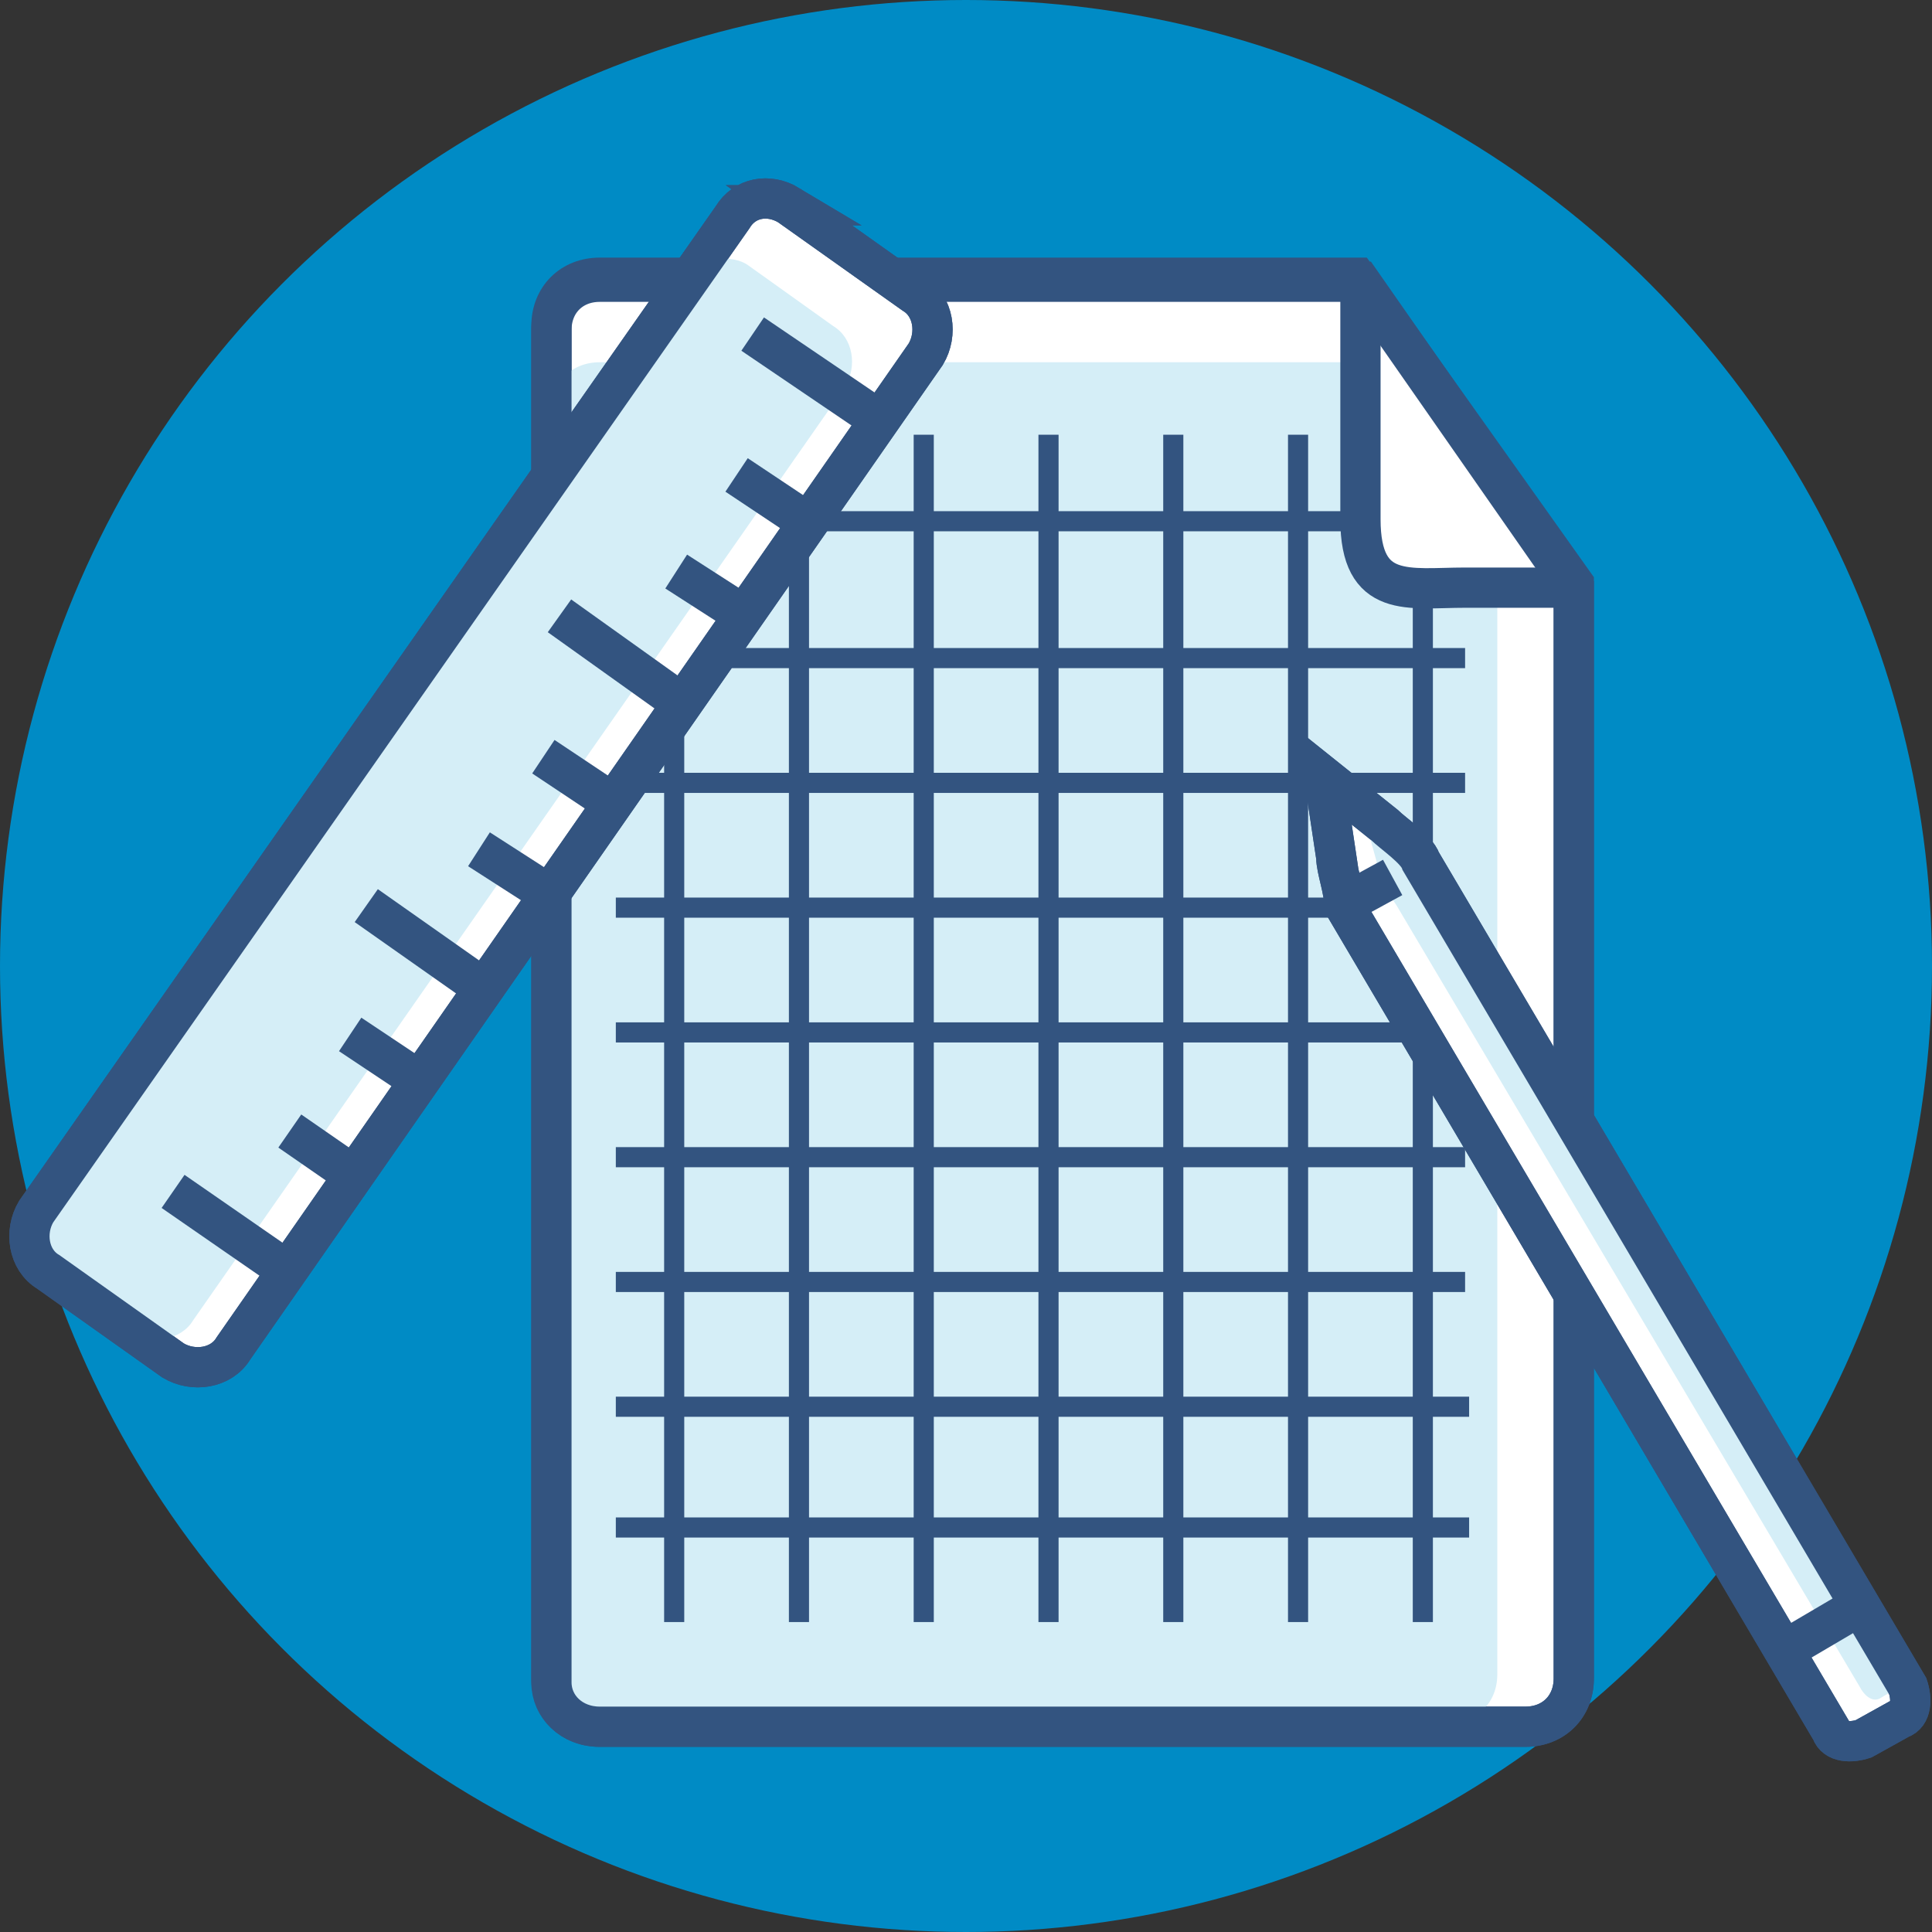
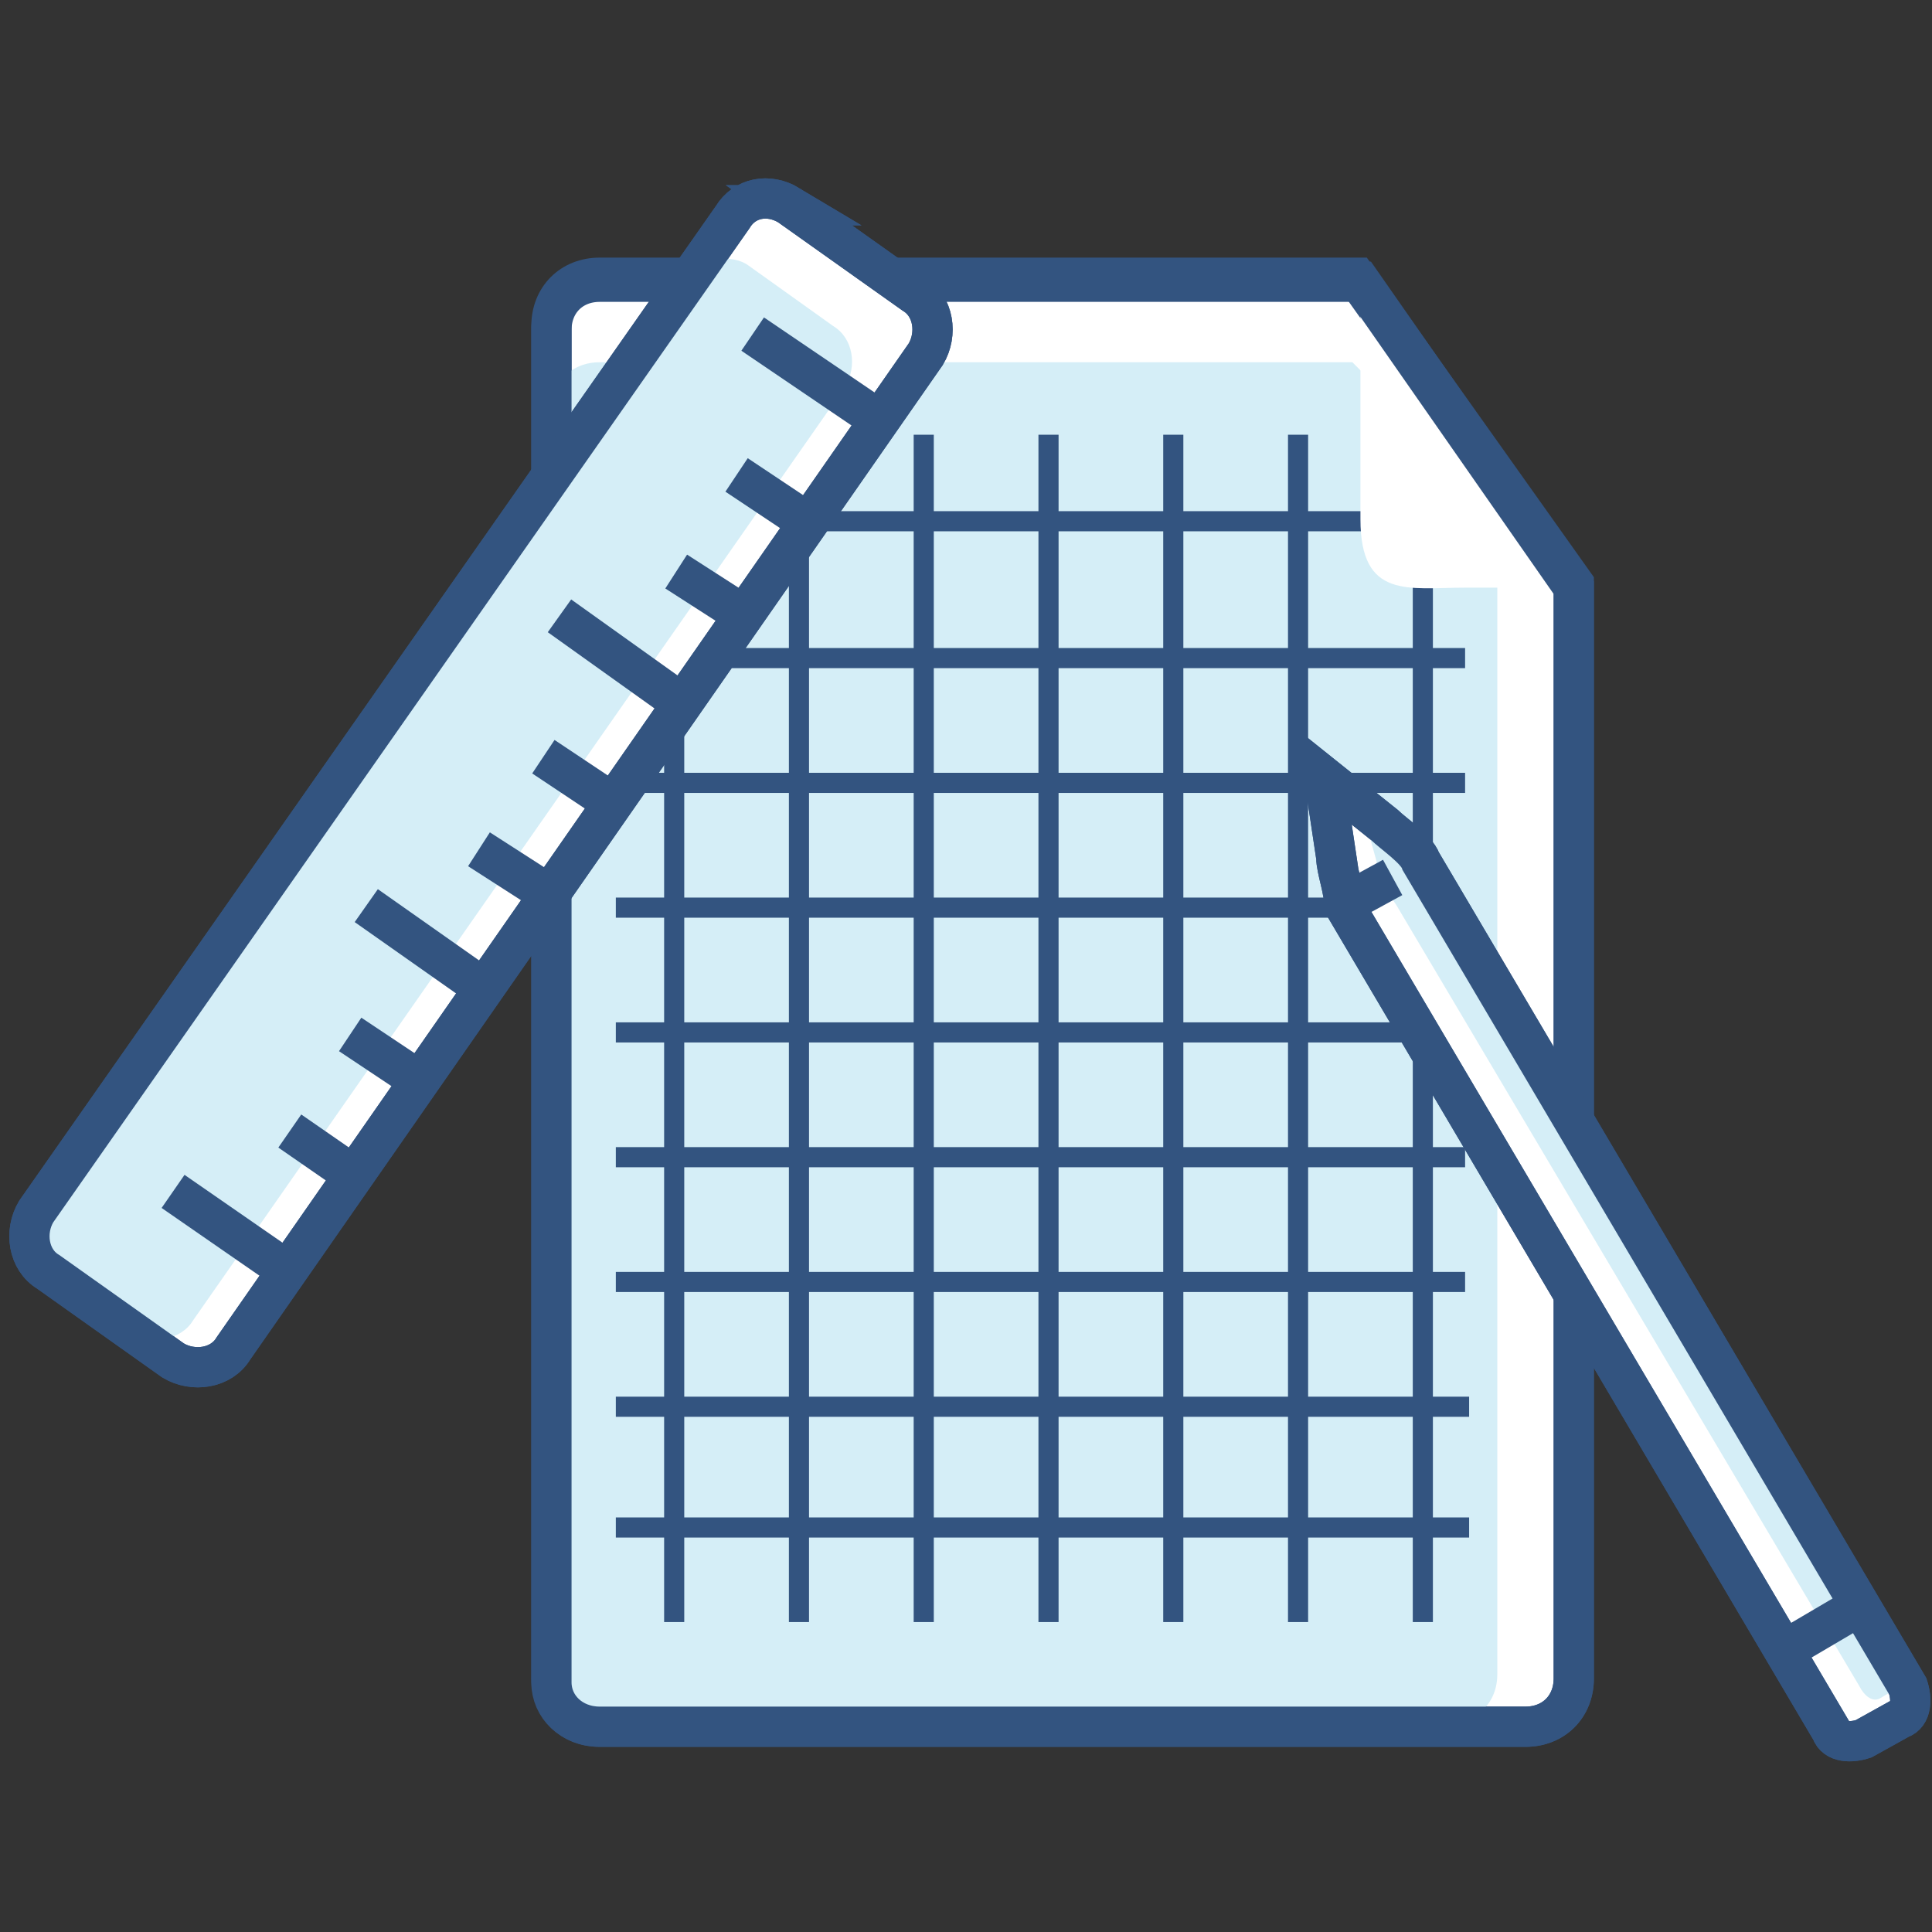
<svg xmlns="http://www.w3.org/2000/svg" viewBox="0 0 48 48">
  <rect x="0" y="0" width="48" height="48" fill="#333333" stroke="none" />
-   <circle cx="24" cy="24" r="24" fill="#008bc5" />
  <path d="M14.9 42.9h23c.7 0 1.2-.5 1.2-1.2V14.5l-5.4-7.6H14.9c-.7 0-1.2.5-1.2 1.2v33.6c0 .7.5 1.2 1.2 1.2z" fill="#fff" stroke="#335480" />
  <path d="M14.9 42.8H36c.7 0 1.2-.5 1.2-1.2v-29L33.6 9H14.9c-.7 0-1.2.5-1.2 1.2v31.3c0 .7.6 1.3 1.2 1.3z" fill="#d5eef7" />
  <path d="M17 10.8h-.5v29.5h.5V10.8zM20.1 10.8h-.5v29.5h.5V10.8zM23.2 10.8h-.5v29.5h.5V10.8zM26.3 10.8h-.5v29.5h.5V10.8zM29.4 10.8h-.5v29.5h.5V10.8zM32.5 10.8H32v29.5h.5V10.8zM35.6 12.4h-.5v27.9h.5V12.4z" fill="#335480" />
  <path d="M36.4 16.1H15.3v.5h21.1v-.5zM34.4 12.7H15.3v.5h19.1v-.5zM36.4 19.2H15.3v.5h21.1v-.5zM36.4 22.3H15.3v.5h21.1v-.5zM36.4 25.4H15.3v.5h21.1v-.5zM36.4 28.5H15.3v.5h21.1v-.5zM36.4 31.6H15.3v.5h21.1v-.5zM36.5 34.7H15.3v.5h21.2v-.5zM36.5 37.7H15.3v.5h21.2v-.5z" fill="#335480" />
  <path fill="#fff" d="M39 14.6h-2.6c-1.4 0-2.6.3-2.6-1.7V7.1" />
-   <path d="M39 14.6h-2.6c-1.4 0-2.6.3-2.6-1.7V7.1" fill="none" stroke="#335480" />
  <path d="M14.9 42.9h23c.7 0 1.2-.5 1.2-1.2V14.6L33.8 7H14.9c-.7 0-1.2.5-1.2 1.2v33.6c0 .6.5 1.1 1.2 1.1z" fill="none" stroke="#335480" />
  <path d="M19.6 5.1l3.1 2.2c.5.3.6 1 .3 1.5L5.8 33.5c-.3.5-1 .6-1.5.3l-3.1-2.2c-.5-.3-.6-1-.3-1.5L18.2 5.4c.3-.5.9-.6 1.4-.3z" fill="#fff" stroke="#335480" />
  <path d="M18.6 6.6l2.1 1.5c.5.3.6 1 .3 1.5L4.8 32.8c-.3.5-1 .6-1.5.3l-2.1-1.5c-.5-.3-.6-1-.3-1.5L17.1 6.8c.3-.4 1.1-.5 1.5-.2z" fill="#d5eef7" />
  <path d="M4.3 29.6l2.6 1.8M7.2 28.1l1.3.9M8.7 25.7l1.5 1M11.9 21.1l1.4.9M13.5 18.8l1.5 1M16.8 14.2l1.4.9M18.3 11.8l1.5 1M9.1 22.5l2.7 1.9M13.9 15.3l2.8 2M18.7 8.3l2.8 1.9M19.6 5.1l3.1 2.2c.5.3.6 1 .3 1.5L5.8 33.5c-.3.5-1 .6-1.5.3l-3.1-2.2c-.5-.3-.6-1-.3-1.5L18.2 5.4c.3-.5.9-.6 1.4-.3z" fill="none" stroke="#335480" />
  <path d="M33.2 21.3l-.3-2 1.5 1.2c.2.2.8.6.9.9l12.1 20.5c.1.3.1.7-.2.8l-.9.5c-.3.1-.7.1-.8-.2L33.4 22.5c0-.4-.2-.9-.2-1.2z" fill="#fff" stroke="#335480" />
  <path d="M34.2 21.4l-.5-1.8L35 21c.2.2.6.6.8.9l11.4 19.3c.1.3.2.6 0 .7l-.5.3c-.2.1-.4-.1-.5-.3L34.7 22.5c-.2-.3-.5-.8-.5-1.1z" fill="#d5eef7" />
  <path d="M33.5 22.4l1.1-.6M44.5 40.9l1.7-1M33.2 21.3l-.3-2 1.5 1.2c.2.2.8.6.9.9l12.1 20.5c.1.3.1.7-.2.8l-.9.5c-.3.1-.7.1-.8-.2L33.4 22.5c0-.4-.2-.9-.2-1.2z" fill="none" stroke="#335480" />
</svg>